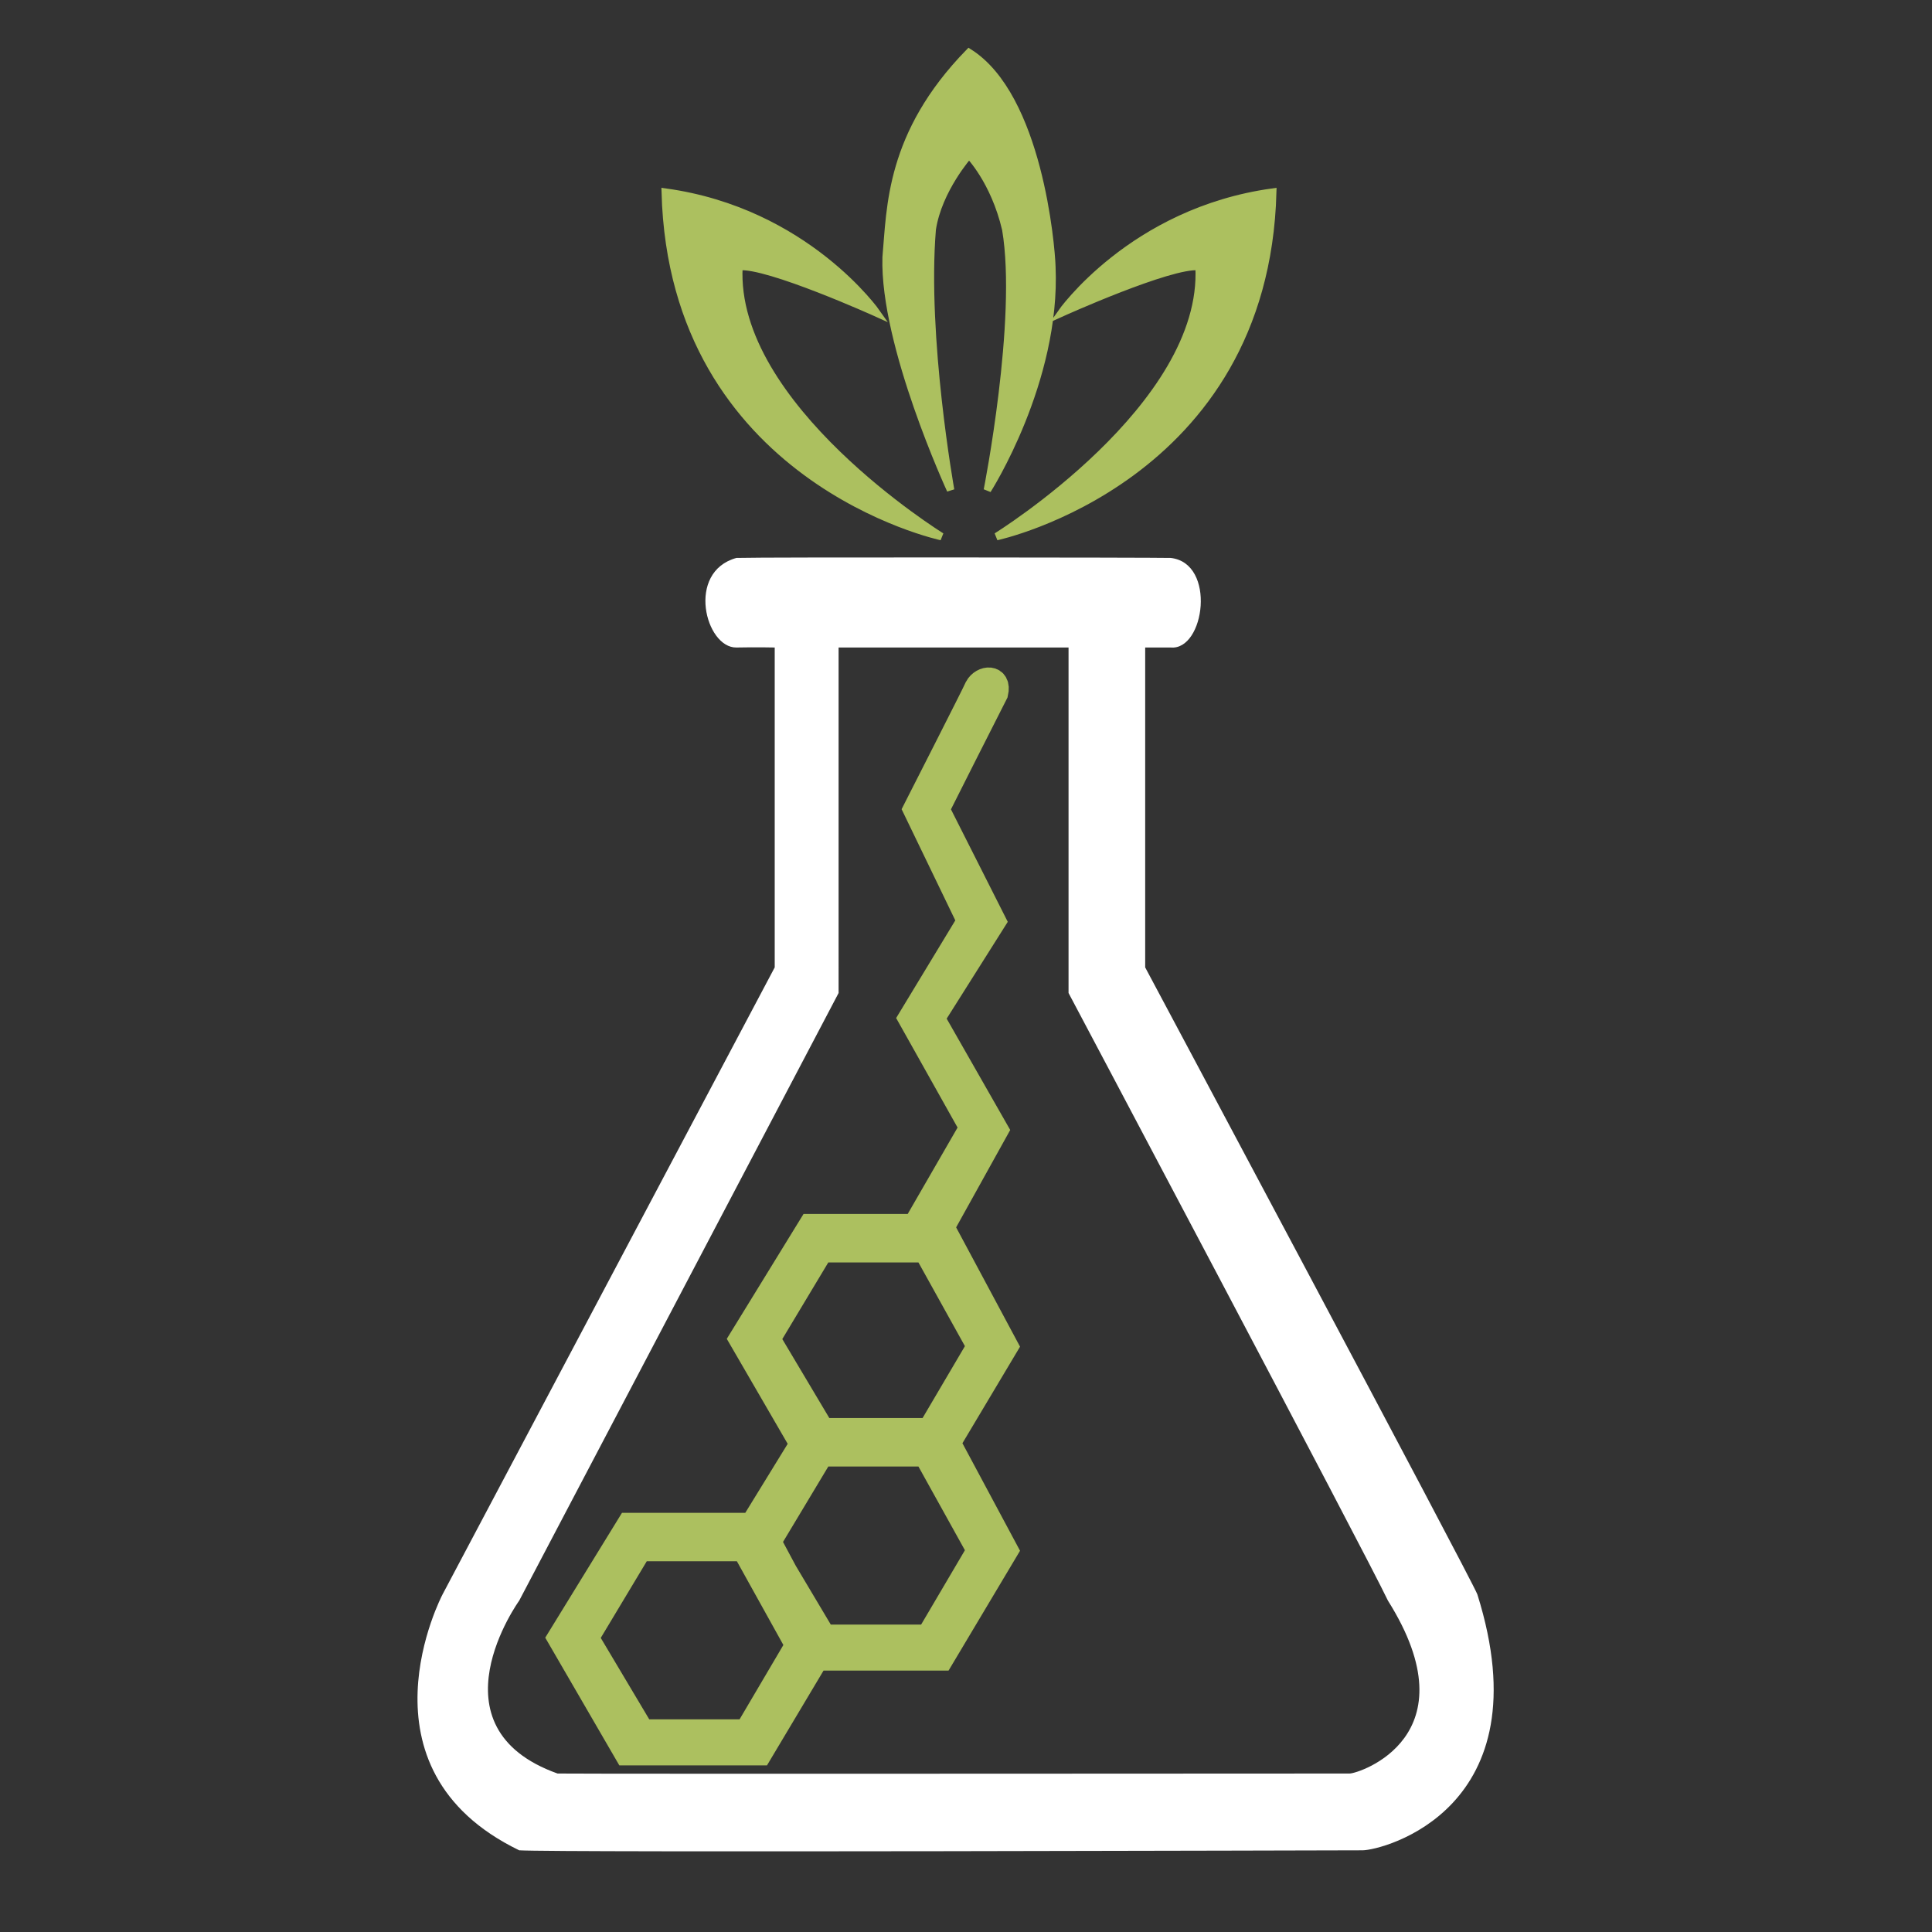
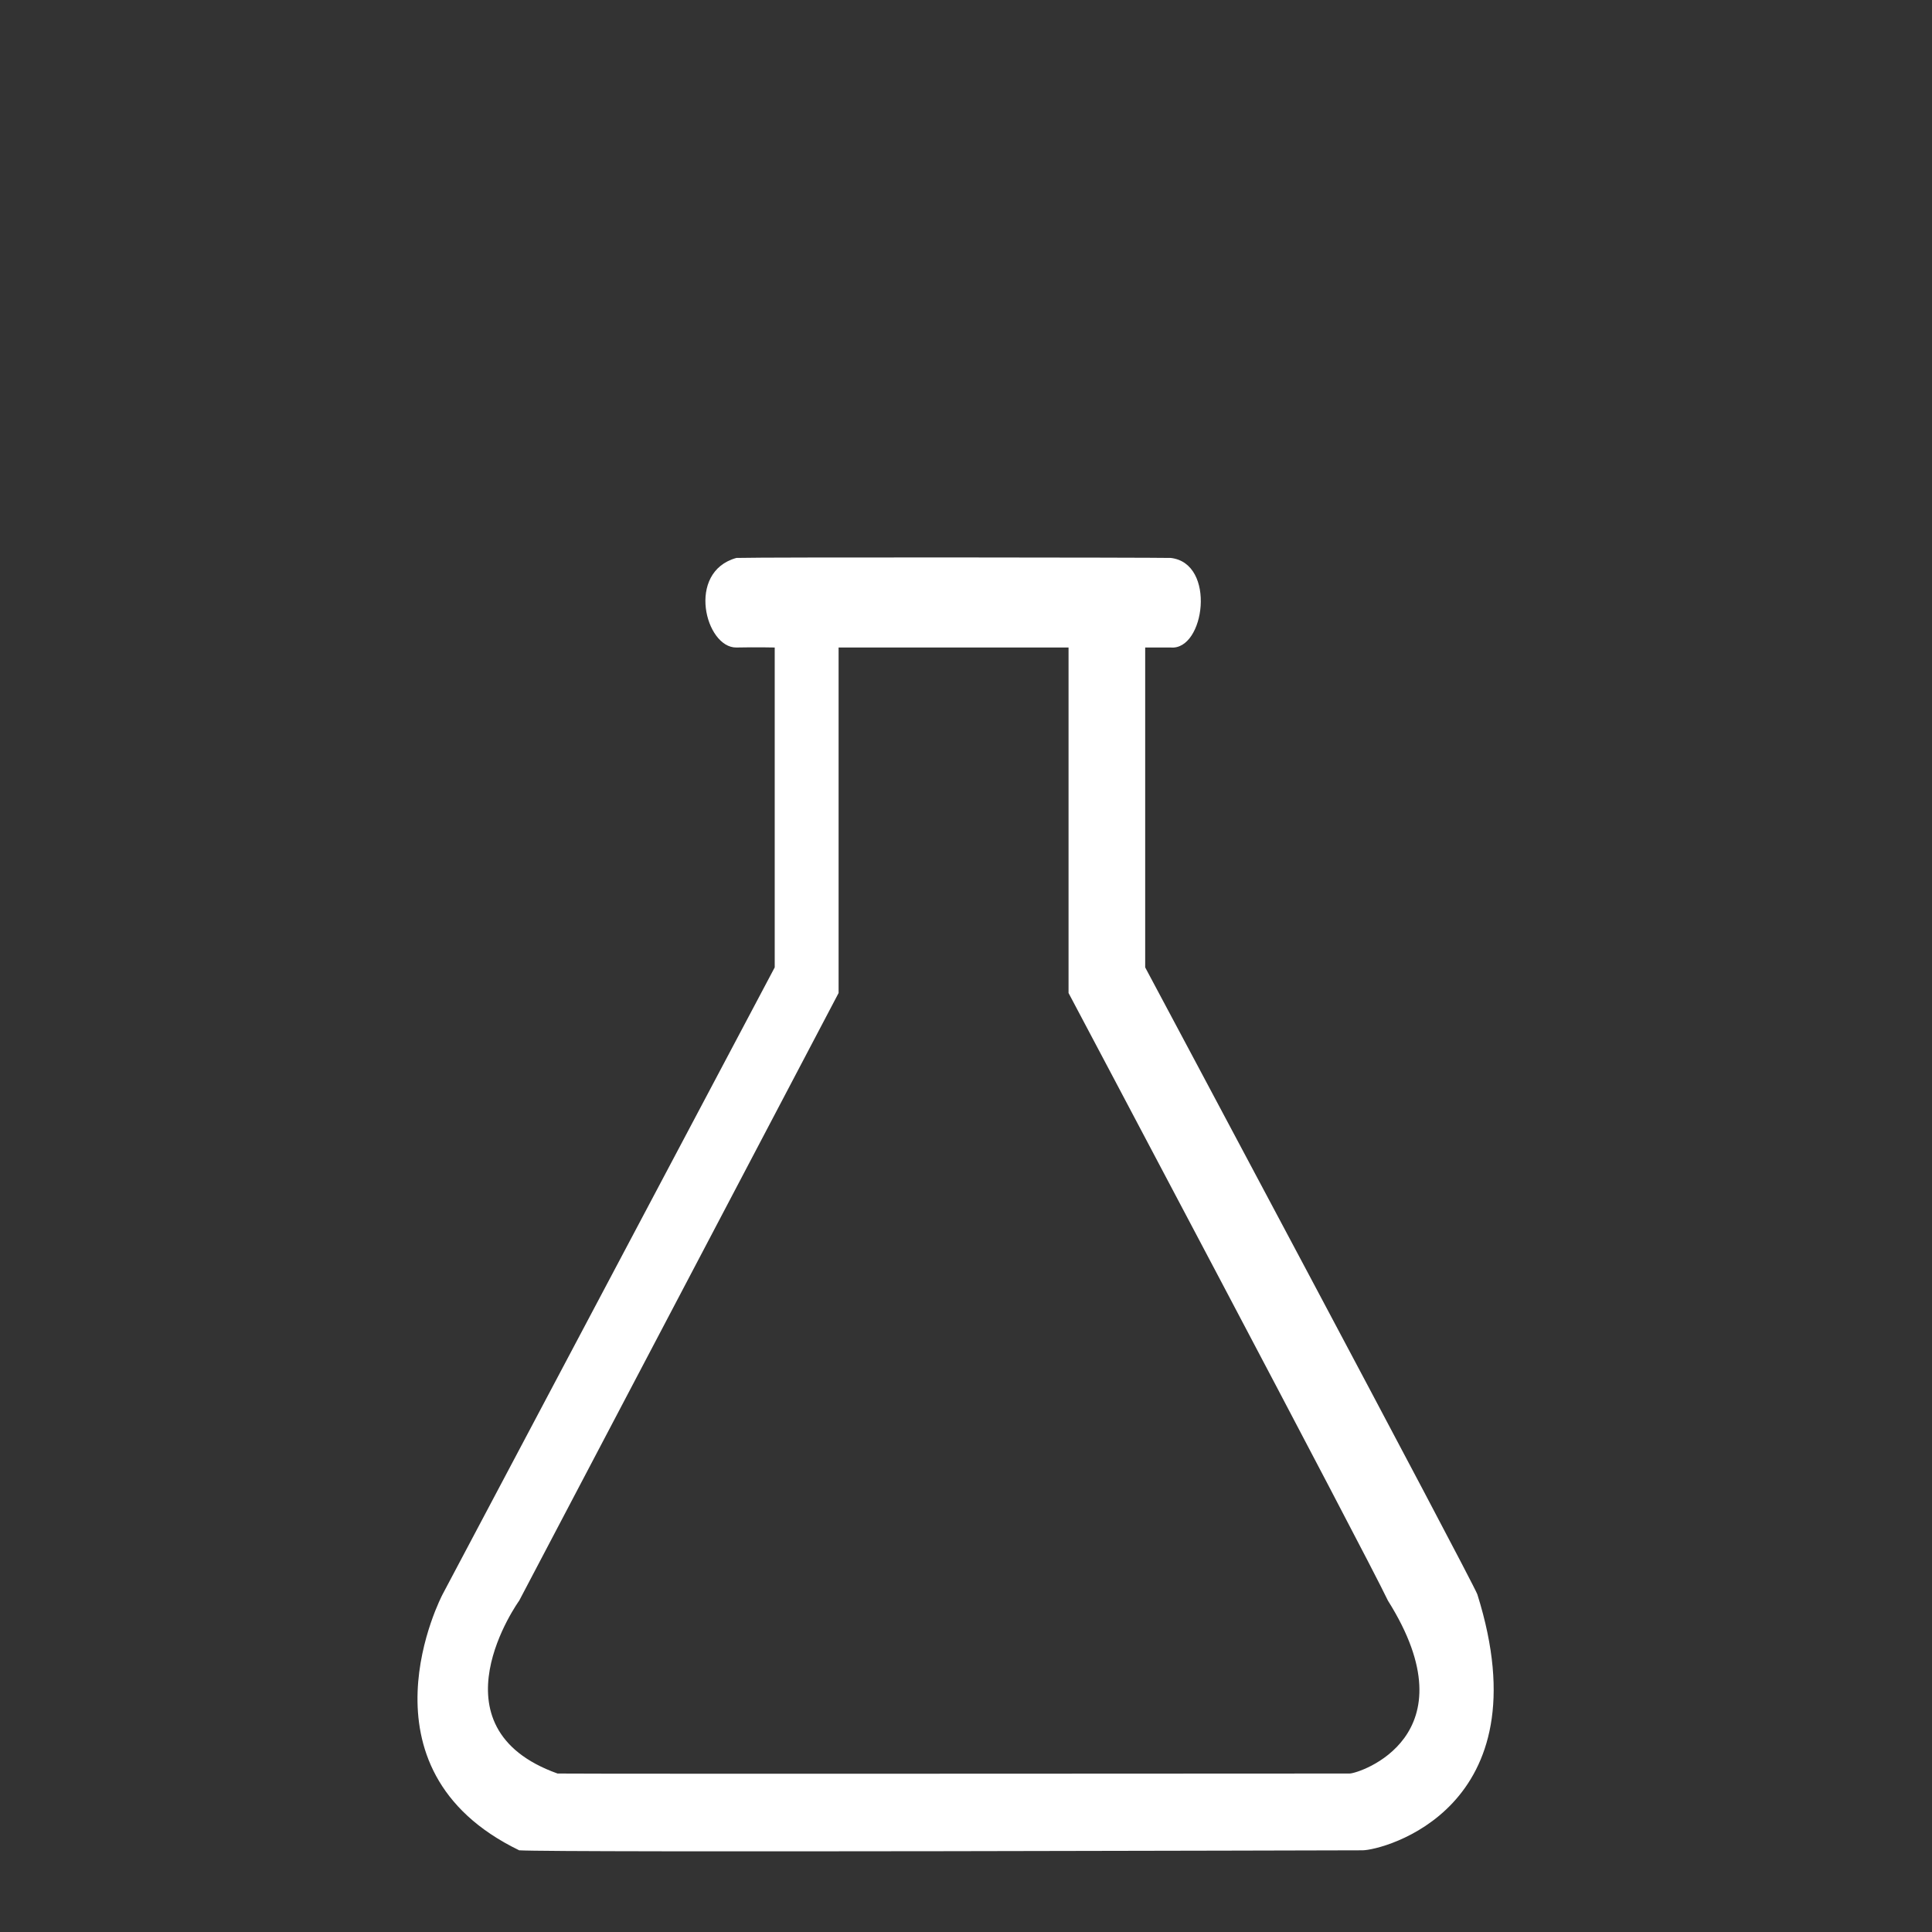
<svg xmlns="http://www.w3.org/2000/svg" width="648" height="648" viewBox="0 0 648 648">
  <rect x="0" y="0" width="648" height="648" fill="#333333" stroke="none" />
  <defs>
    <style>
      .cls-1 {
        fill: white;
      }

      .cls-1, .cls-2, .cls-3 {
        fill-rule: evenodd;
      }

      .cls-2, .cls-3 {
        fill: #acc05f;
        stroke: #acc05f;
      }

      .cls-2 {
        stroke-width: 2.51px;
      }

      .cls-3 {
        stroke-width: 8.92px;
      }
    </style>
  </defs>
  <path id="Forma_3" data-name="Forma 3" class="cls-1" d="M259.842,217.176s-5.984-.146-12.854,0c-10.379.147-16.957-25.357,0-30.042,9.209-.293,140.276-0.146,145.685,0,15.349,1.757,11.4,31.067,0,30.042H384.1V324.469S493.668,529.757,495.51,534.763C518.135,606.7,463.786,620.6,456.946,620.6s-270.962.79-282.8,0c-56.591-27.4-25.709-85.835-25.709-85.835L259.842,324.469V217.176Zm21.425,0h77.127V333.053S458,521,465.516,536.854c28.63,45.5-9.656,57.993-12.855,57.993s-252.066.161-265.661,0c-43.5-15.539-12.855-57.993-12.855-57.993l107.122-203.8V217.176Z" />
-   <path id="Forma_1" data-name="Forma 1" class="cls-2" d="M315.744,179.964S225.7,160.741,223.134,64.439c47.213,6.489,71,40.59,71,40.59s-36.811-16.65-46.3-15.611C245.264,136.4,315.744,179.964,315.744,179.964Zm18.522,0s90.043-19.223,92.609-115.525c-47.212,6.489-71,40.59-71,40.59s36.811-16.65,46.3-15.611C404.745,136.4,334.266,179.964,334.266,179.964Zm-15.435-15.612S296.366,115.711,297.222,86.3c1.5-16.654,1.043-41.221,27.783-68.69,23.283,14.709,27.569,64.675,27.783,71.813,1.711,38.5-21.609,74.934-21.609,74.934s11.308-57.143,6.174-87.423C333.5,60.491,325.005,51.95,325.005,51.95S314.7,63.49,312.657,76.929C309.662,113.265,318.831,164.352,318.831,164.352Z" />
-   <path id="Forma_2" data-name="Forma 2" class="cls-3" d="M210.287,587.65H254.72l21.393-35.856-21.393-39.93H211.109L188.07,549.349Zm-13.989-38.3L214.4,519.2h35.382l18.1,32.6L250.606,581.13H215.224Zm74.878,6.519H315.61L337,520.013,315.61,480.082H272L248.96,517.568Zm-13.988-38.3,18.1-30.152h35.382l18.1,32.6L311.5,549.349H276.113Zm13.988-30.152H315.61L337,451.561,315.61,411.63H272L248.96,449.116Zm-13.988-38.3,18.1-30.152h35.382l18.1,32.6L311.5,480.9H276.113ZM315.61,411.63l18.1-32.6-21.394-37.486,20.571-32.6-18.925-37.485s19.074-37.882,19.748-39.116c1.212-5.27-4.042-4.832-5.76-1.63-0.606,1.535-20.571,40.746-20.571,40.746l18.1,37.485-19.748,32.6,20.57,36.671-19.748,34.226Z" />
</svg>